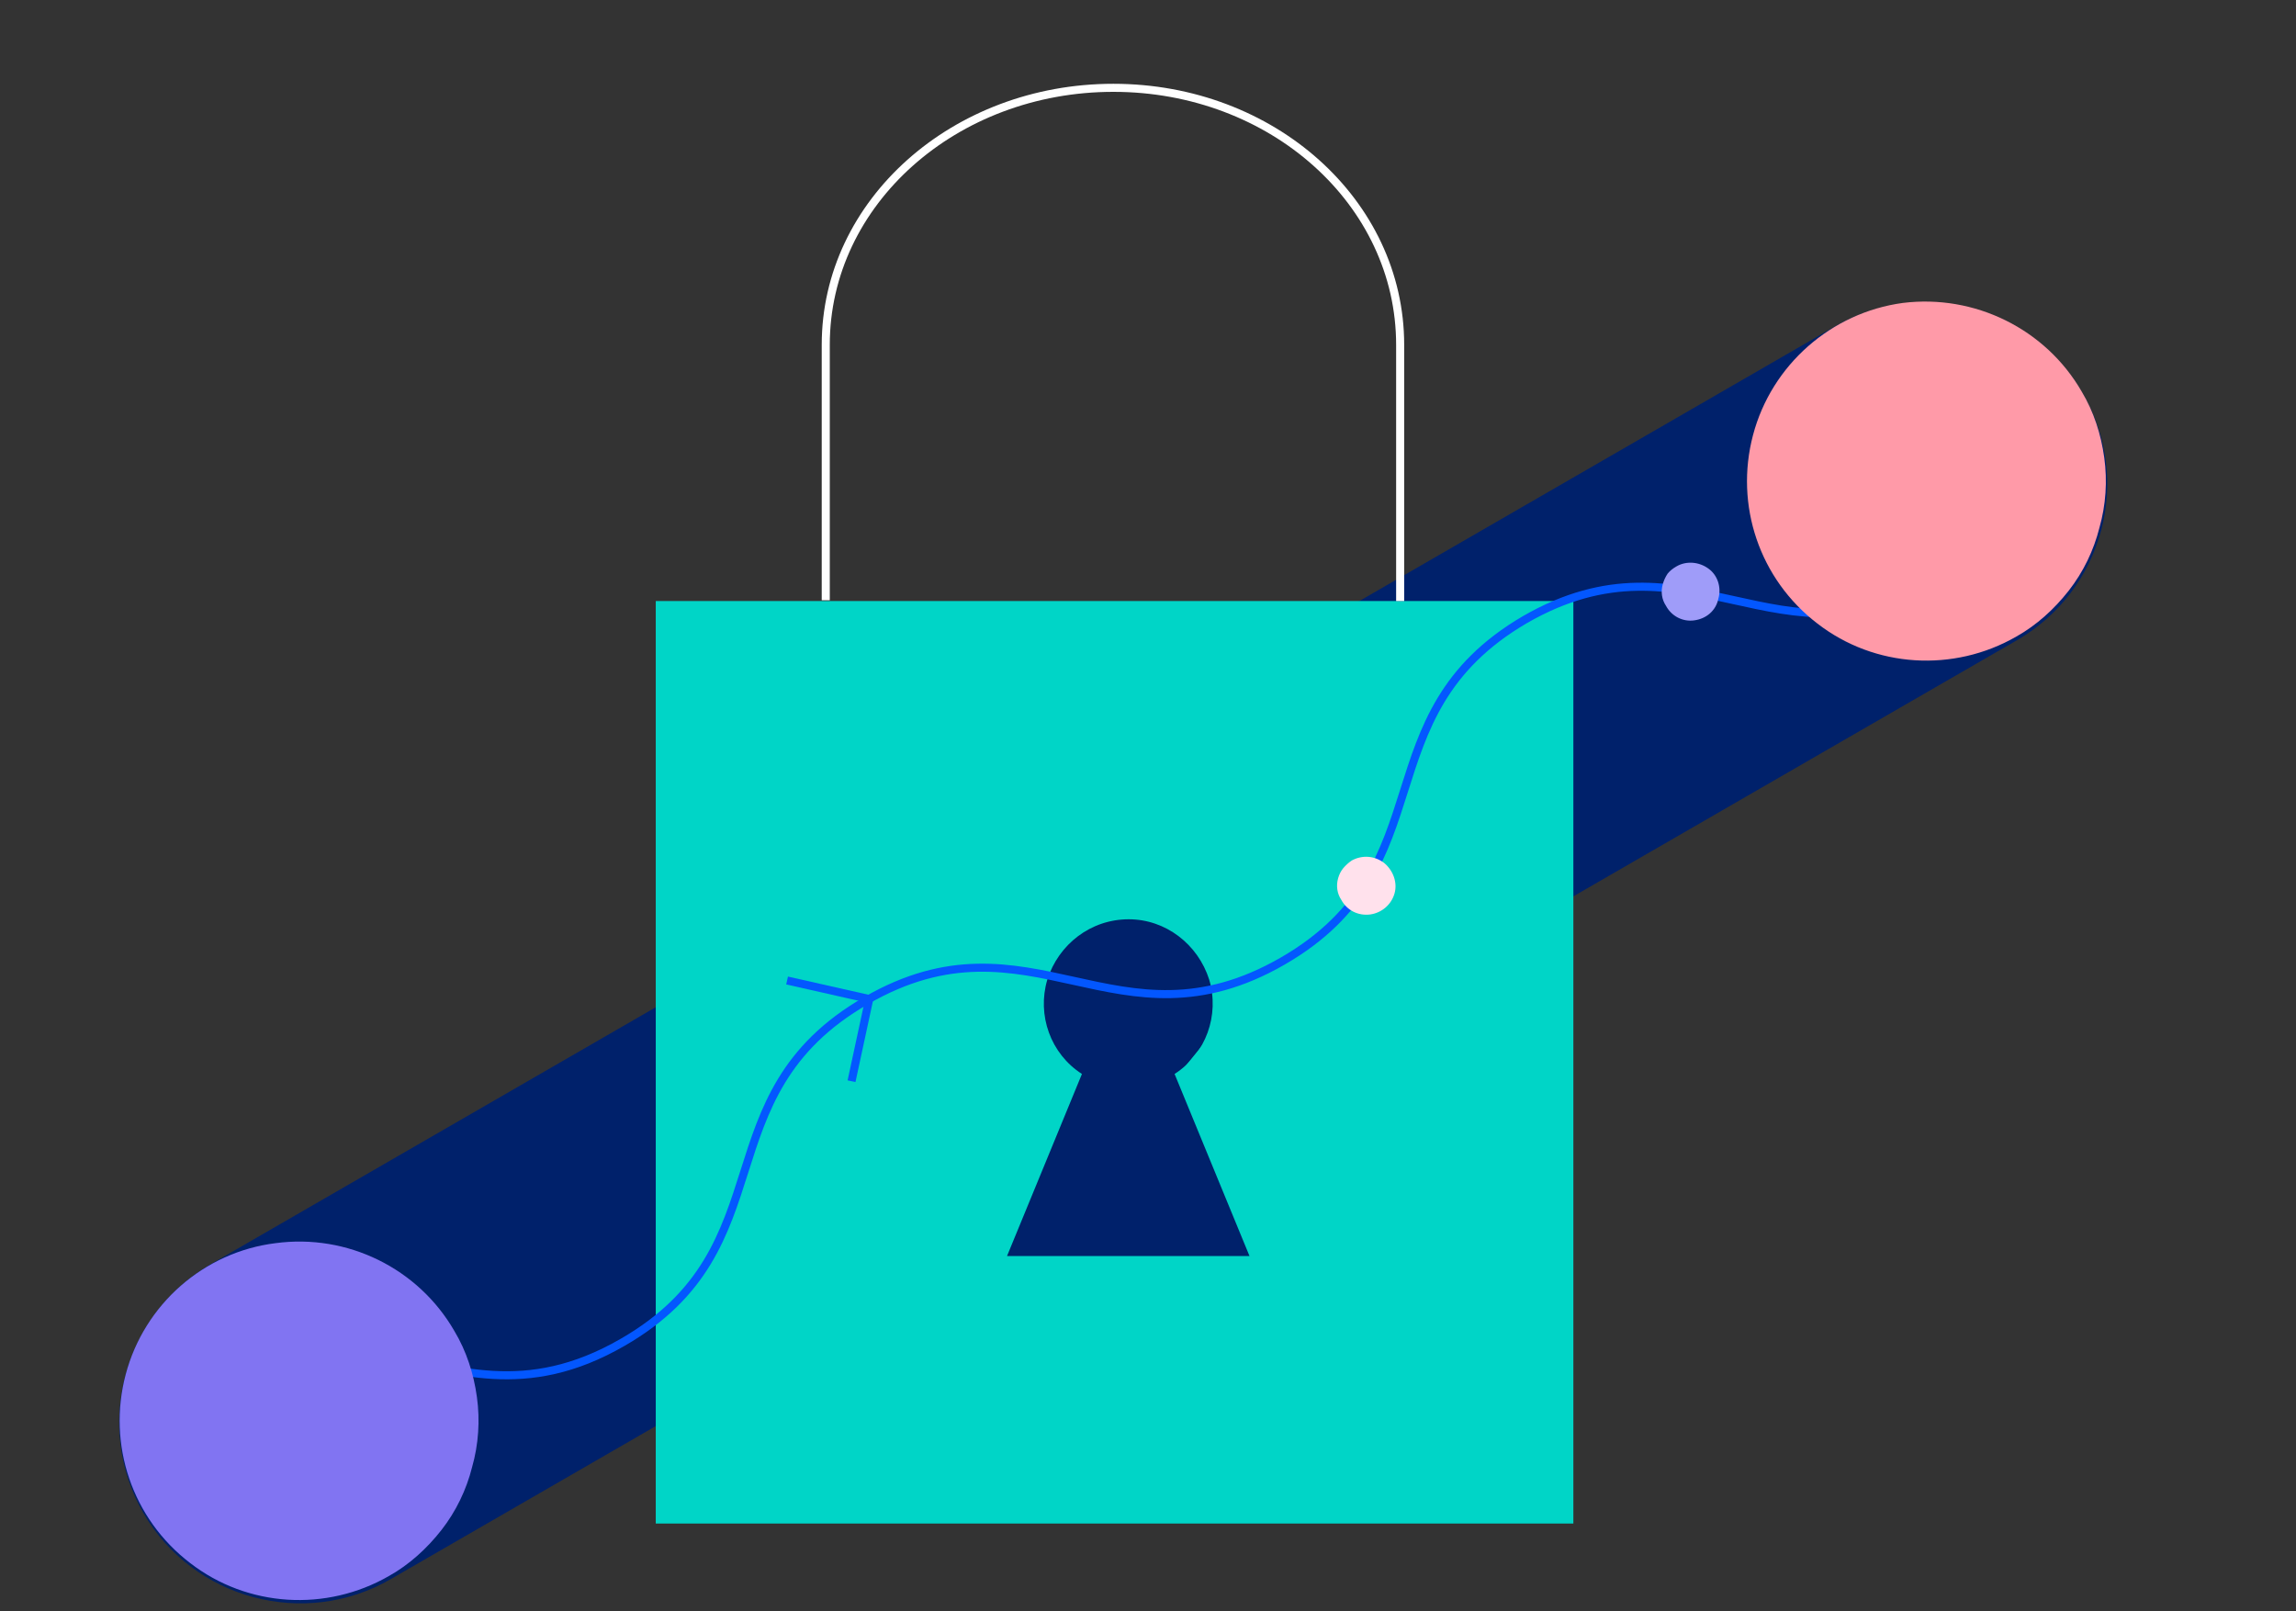
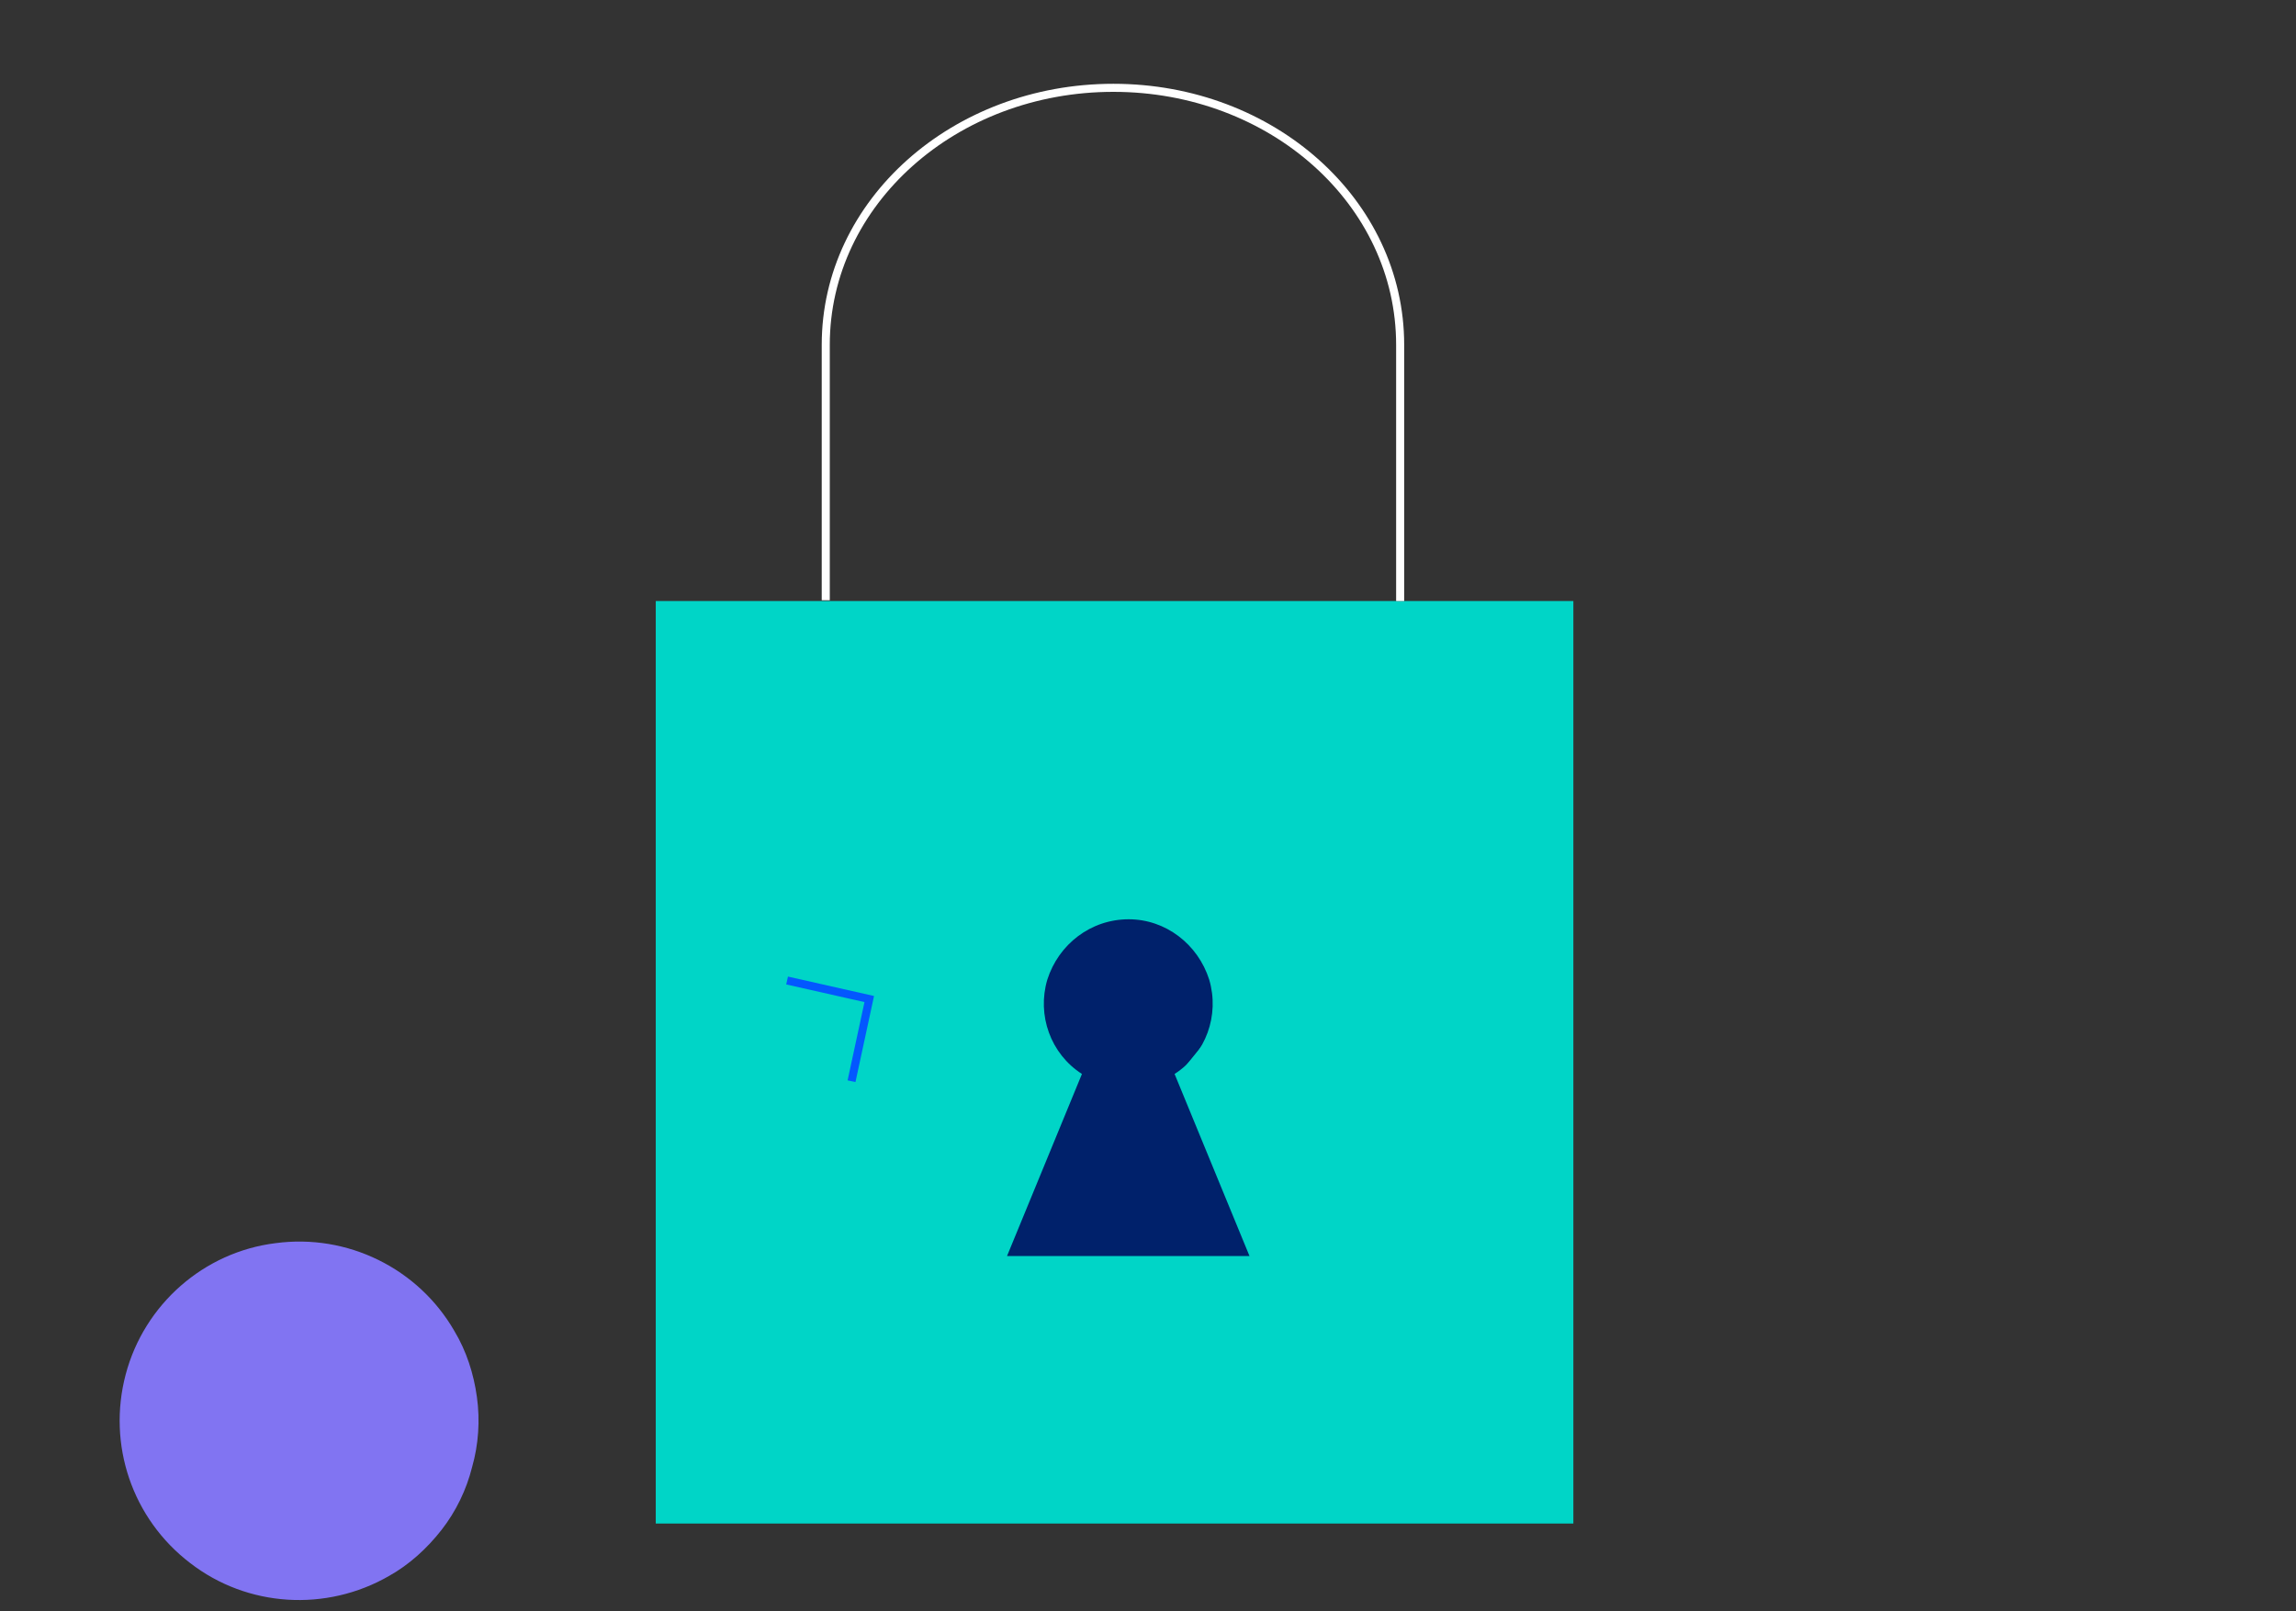
<svg xmlns="http://www.w3.org/2000/svg" version="1.2" viewBox="0 0 285 200" width="285" height="200">
  <rect x="0" y="0" width="285" height="200" fill="#333333" stroke="none" />
  <defs>
    <clipPath clipPathUnits="userSpaceOnUse" id="cp1">
      <path d="m0 0h284.28v200h-284.28z" />
    </clipPath>
  </defs>
  <style>.a{fill:#00216b}.b{fill:#00d5c7}.c{fill:none;stroke:#fff;stroke-miterlimit:10}.d{fill:none;stroke:#0357ff;stroke-miterlimit:10}.e{fill:#ffe1ec}.f{fill:#9f9cf9}.g{fill:#8174f2}.h{fill:#ff9aa8}</style>
  <g clip-path="url(#cp1)">
-     <path class="a" d="m17.8 187.8c-6.2-10.8-2.5-24.5 8.2-30.8l201.8-116.5c10.8-6.2 24.5-2.5 30.7 8.3 6.3 10.7 2.6 24.5-8.2 30.7l-201.8 116.5c-10.7 6.2-24.5 2.5-30.7-8.2z" />
    <path class="b" d="m81.4 74.6h113.9v114.5h-113.9z" />
    <path class="c" d="m102.5 74.5v-31.7c0-17.7 16-31.9 35.7-31.9 19.7 0 35.6 14.2 35.6 31.9v31.8" />
    <path class="a" d="m125 155.9l9.3-22.6c-3.9-2.5-5.6-7.3-4.3-11.7 1.4-4.4 5.4-7.5 10.1-7.5 4.6 0 8.6 3.1 10 7.5 1.3 4.4-0.4 9.2-4.3 11.7l9.3 22.6z" />
-     <path class="d" d="m241.1 72c-20.5 11.9-31.3-6.9-51.8 4.9-20.4 11.9-9.6 30.6-30.1 42.4-20.5 11.8-31.3-6.9-51.7 4.9-20.5 11.8-9.7 30.6-30.2 42.4-12.1 7-20.8 3.3-30.2 1.5" />
-     <path class="e" d="m166.5 111.7c0.7 1.3 2.1 2 3.6 1.8 1.4-0.2 2.6-1.2 3-2.6 0.4-1.4-0.2-2.9-1.3-3.8-1.2-0.9-2.7-1-4-0.3q-0.6 0.4-1.1 1-0.4 0.5-0.6 1.2-0.2 0.7-0.1 1.4 0.1 0.7 0.5 1.3z" />
-     <path class="f" d="m206.8 75.2c0.7 1.3 2.1 2 3.5 1.8 1.5-0.2 2.7-1.2 3-2.7 0.4-1.4-0.1-2.9-1.2-3.7-1.2-0.9-2.8-1-4-0.3q-0.7 0.4-1.1 0.9-0.4 0.6-0.6 1.3-0.2 0.7-0.1 1.4 0.1 0.7 0.5 1.3z" />
    <path class="g" d="m56.4 165.2c-4.5-7.8-13.3-12.1-22.2-10.9-8.9 1.1-16.3 7.6-18.6 16.3-2.3 8.7 0.8 17.9 8 23.4 7.1 5.5 16.9 6.1 24.7 1.6 2.5-1.4 4.7-3.4 6.5-5.7 1.8-2.3 3.1-5 3.8-7.8 0.8-2.8 1-5.8 0.6-8.7-0.4-2.9-1.3-5.7-2.8-8.2z" />
-     <path class="h" d="m258.4 48.6c-4.5-7.8-13.3-12.1-22.2-11-8.9 1.2-16.3 7.7-18.6 16.4-2.3 8.7 0.8 17.9 8 23.4 7.1 5.5 16.9 6.1 24.7 1.6 2.5-1.4 4.7-3.4 6.5-5.7 1.8-2.3 3.1-5 3.8-7.8 0.8-2.8 1-5.8 0.6-8.7-0.4-2.9-1.3-5.7-2.8-8.2z" />
    <path class="d" d="m97.7 121.7l10.2 2.3-2.2 10.2" />
    <path class="b" d="m149.2 129.8l-2.6 3.2 25.6 25.2 15.2-3.5 7.7-1.7v-21.4z" />
  </g>
</svg>